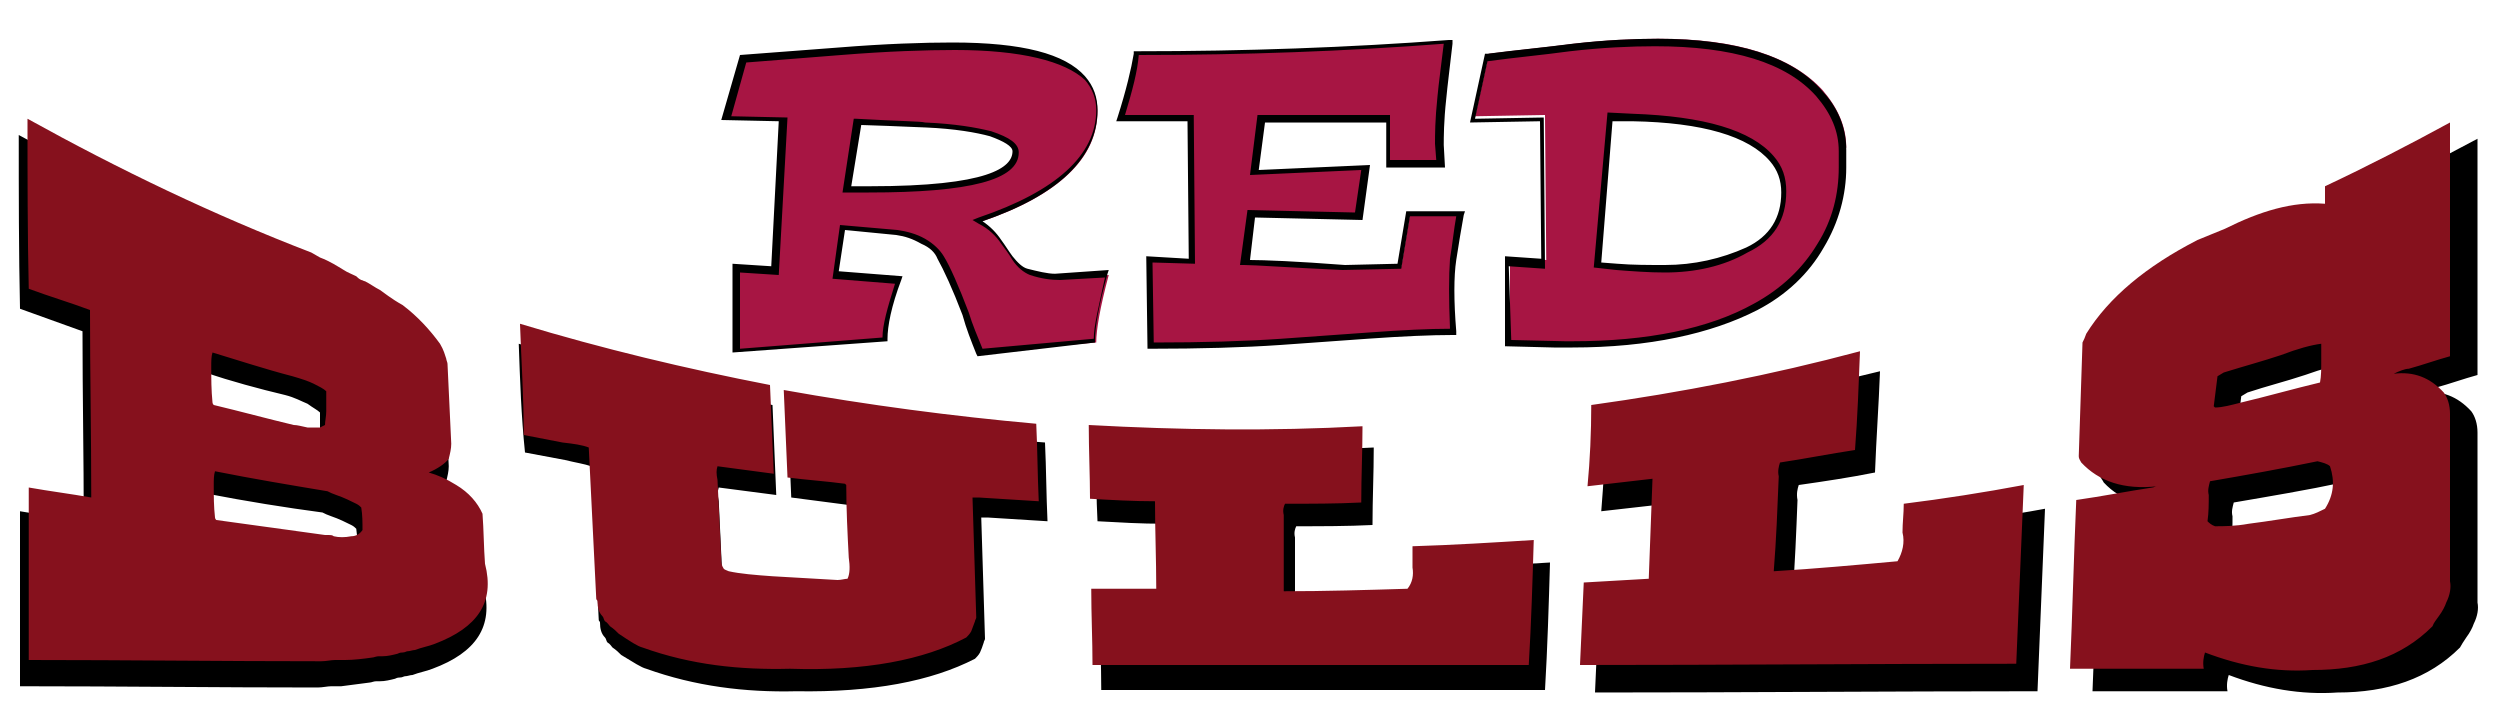
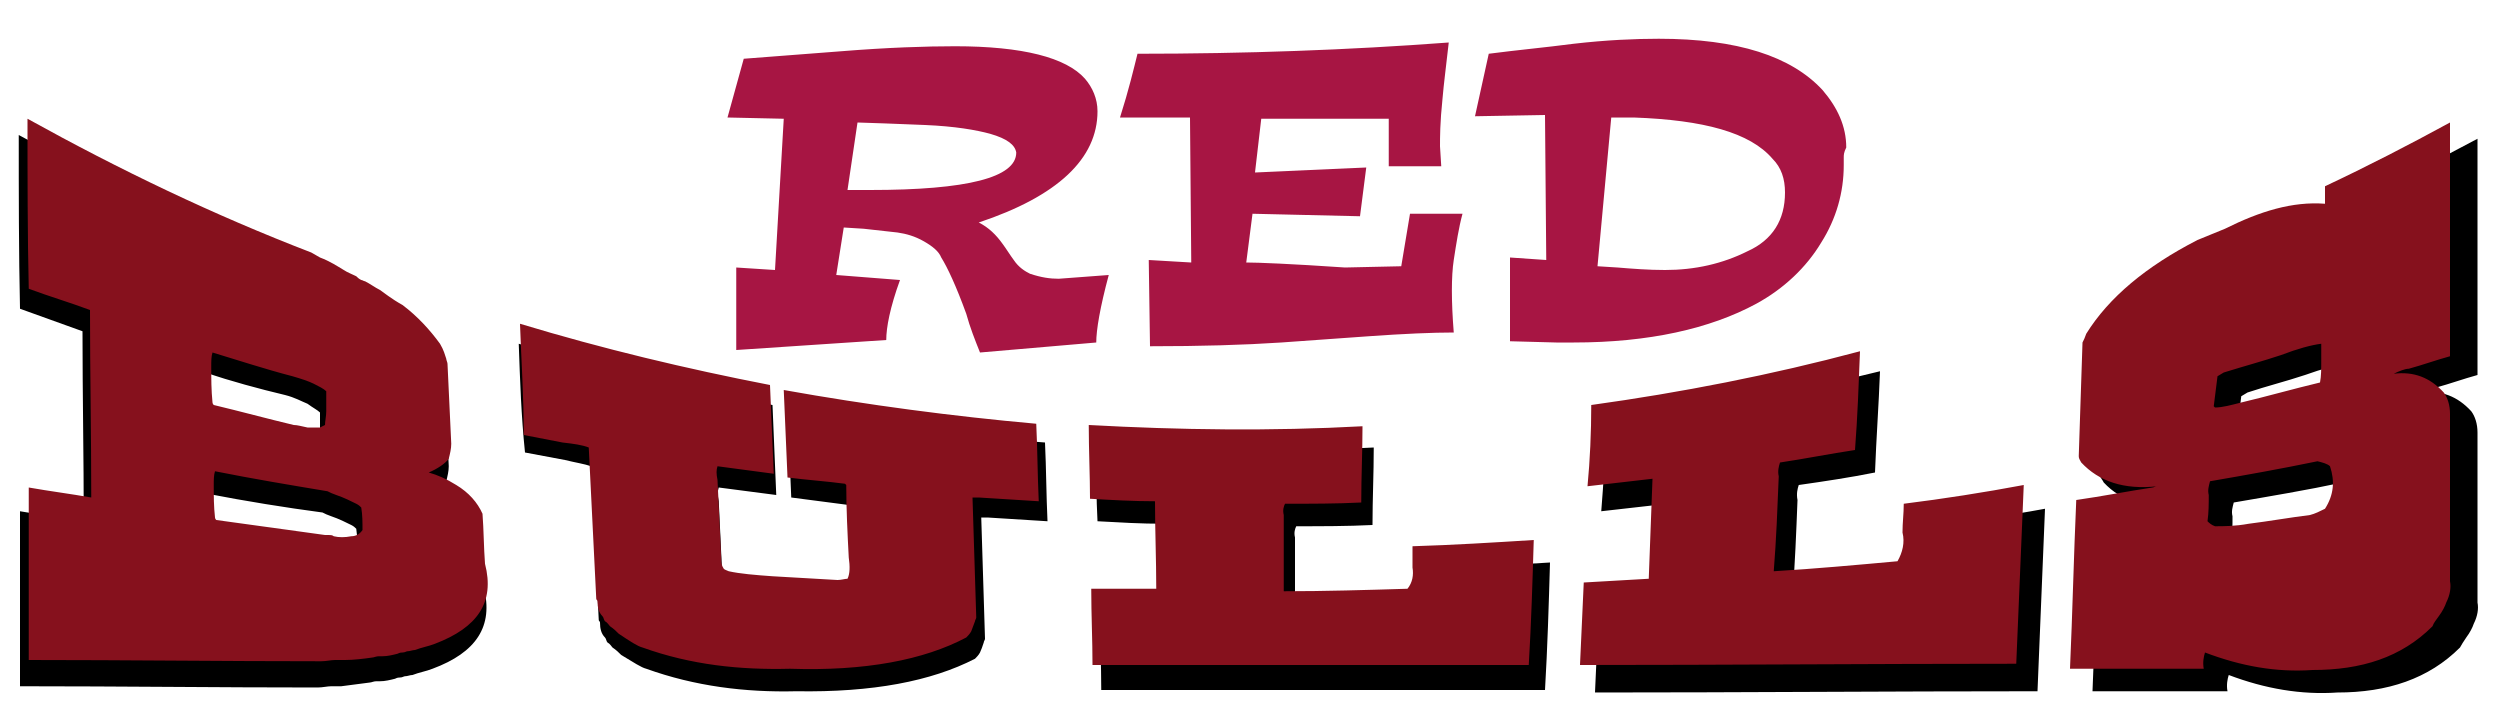
<svg xmlns="http://www.w3.org/2000/svg" version="1.1" id="Layer_1" x="0px" y="0px" width="200px" height="57.3px" viewBox="0 0 200 57.3" enable-background="new 0 0 200 57.3" xml:space="preserve">
  <path id="color3" d="M1.5,10.8c7.5,4.1,15.2,7.8,23,10.9c0.2,0.1,0.5,0.3,0.7,0.4c0.8,0.3,1.4,0.7,2,1c0.3,0.2,0.7,0.3,1,0.5  c0.1,0.1,0.2,0.2,0.4,0.3c0.1,0,0.2,0.1,0.3,0.1c0.4,0.3,0.8,0.5,1.2,0.7c0.3,0.2,0.9,0.7,1.8,1.3c1.2,1,2.2,2,3.1,3.2  c0.3,0.5,0.4,0.9,0.5,1.2c0,0.1,0.1,0.3,0.1,0.4c0.1,2.2,0.2,4.4,0.3,6.5c0,0.4-0.1,0.8-0.2,1.2c-0.3,0.4-0.9,0.8-1.6,1.1  c0.7,0.2,1.4,0.6,2.2,1c1,0.6,1.7,1.4,2.2,2.3c0.1,1.4,0.1,2.7,0.2,4.1c0.8,3.1-0.6,5.2-4.1,6.5c-0.5,0.2-1.1,0.3-1.6,0.5  c-0.2,0-0.4,0.1-0.6,0.1c-0.1,0-0.2,0.1-0.4,0.1c-0.1,0-0.2,0-0.4,0.1c-0.4,0.1-0.8,0.2-1.2,0.2c-0.1,0-0.2,0-0.3,0  c-0.2,0-0.4,0.1-0.5,0.1c-0.8,0.1-1.5,0.2-2.3,0.3c-0.3,0-0.5,0-0.8,0c-0.3,0-0.7,0.1-1.1,0.1c-7.9,0-15.8-0.1-23.8-0.1  c0-4.7,0-9.3,0-14c1.7,0.3,3.4,0.5,5.1,0.8c0-5.1-0.1-10.1-0.1-15.2c-1.7-0.6-3.3-1.2-5-1.8C1.5,20.2,1.5,15.5,1.5,10.8z M16.4,29.8  c-0.1,0.3-0.1,0.7-0.1,1.1c0,1,0,1.9,0.1,2.9c0,0.1,0.1,0.2,0.1,0.3c2.2,0.5,4.3,1.1,6.5,1.6c0.3,0,0.7,0.1,1.1,0.2c0.3,0,0.7,0,1,0  c0.2-0.1,0.4-0.2,0.4-0.2c0-0.3,0.1-0.7,0.1-1.1c0-0.5,0-1,0-1.6c-0.2-0.2-0.6-0.4-1-0.7c-0.5-0.2-1-0.5-1.8-0.7  C20.7,31.1,18.5,30.5,16.4,29.8z M16.6,39.5c-0.1,0.3-0.1,0.7-0.1,1.1c0,0.9,0,1.7,0.1,2.6c0,0.1,0.1,0.2,0.1,0.2  c2.9,0.4,5.9,0.8,8.8,1.2c0.1,0,0.2,0,0.3,0c0.2,0,0.3,0,0.5,0.1c0.4,0.1,0.9,0.1,1.4,0c0.4,0,0.7-0.2,0.9-0.5c0-0.6,0-1.2-0.1-1.9  c-0.1-0.1-0.2-0.2-0.4-0.3c-0.4-0.2-1-0.5-1.6-0.7c-0.3-0.1-0.5-0.2-0.7-0.3C22.8,40.6,19.7,40.1,16.6,39.5z M41.5,27.5  c6.7,2,13.5,3.7,20.3,4.9c0.1,2.4,0.2,4.8,0.3,7.2c-1.5-0.2-3.1-0.4-4.6-0.6c-0.1,0.3-0.1,0.6,0,1.1c0.1,2.1,0.2,4.3,0.3,6.4  c0,0.3,0,0.5,0.2,0.8c0.1,0.1,0.2,0.1,0.4,0.2c0.9,0.2,2.1,0.3,3.6,0.4c1.8,0.1,3.5,0.2,5.3,0.3c0.3,0,0.6-0.1,0.8-0.1  c0.2-0.4,0.2-1,0.1-1.7c-0.1-2-0.2-3.9-0.2-5.9c0,0-0.1-0.1-0.1-0.1c-1.5-0.2-3.1-0.4-4.6-0.6c-0.1-2.4-0.2-4.8-0.3-7.1  c6.8,1.3,13.7,2.2,20.6,2.7c0.1,2.1,0.1,4.2,0.2,6.3c-1.6-0.1-3.2-0.2-4.8-0.3c-0.2,0-0.3,0-0.5,0c0.1,3.2,0.2,6.5,0.3,9.7  c0,0.1-0.1,0.2-0.1,0.3c-0.1,0.3-0.2,0.6-0.3,0.8c-0.1,0.2-0.3,0.4-0.4,0.5c-3.5,1.8-8.2,2.7-14.3,2.6c-4.1,0.1-8.1-0.4-12-1.8  c-0.4-0.1-1-0.5-2-1.1c-0.2-0.2-0.4-0.4-0.7-0.6c-0.1-0.1-0.2-0.3-0.4-0.4c-0.1-0.1-0.1-0.3-0.2-0.4c-0.3-0.3-0.4-0.7-0.4-1.2  c0-0.1-0.1-0.1-0.1-0.2c-0.2-4.1-0.4-8.2-0.6-12.3c-0.6-0.2-1.3-0.3-2.1-0.5c-1.1-0.2-2.1-0.4-3.2-0.6  C41.7,33.3,41.6,30.4,41.5,27.5z M87.7,35.7c7.4,0.4,14.8,0.5,22.2,0.1c0,2.1-0.1,4.1-0.1,6.2c-2,0.1-4.1,0.1-6.1,0.1  c-0.1,0.2-0.2,0.5-0.1,0.9c0,2.1,0,4.1,0,6.2c3.4,0,6.7-0.1,10.1-0.2c0.4-0.5,0.5-1.1,0.4-1.7c0-0.6,0-1.2,0-1.8  c3.3-0.1,6.6-0.3,9.9-0.5c-0.1,3.4-0.2,6.8-0.4,10.2c-11.8,0-23.6,0-35.5,0c0-2-0.1-4.1-0.1-6.2c1.7,0,3.5,0,5.2,0  c0-2.4-0.1-4.7-0.1-7.1c-1.8,0-3.5-0.1-5.3-0.2C87.7,39.9,87.7,37.8,87.7,35.7z M128.5,34c7.3-1,14.6-2.5,21.9-4.3  c-0.1,2.7-0.3,5.4-0.4,8.1c-2,0.4-4,0.7-6.1,1c-0.1,0.3-0.2,0.7-0.1,1.2c-0.1,2.6-0.2,5.1-0.4,7.7c3.3-0.2,6.7-0.5,10-0.8  c0.4-0.8,0.6-1.5,0.4-2.3c0-0.8,0.1-1.6,0.1-2.4c3.3-0.5,6.5-0.9,9.7-1.5c-0.2,4.9-0.4,9.7-0.6,14.6c-11.8,0-23.6,0.1-35.4,0.1  c0.1-2.2,0.2-4.4,0.3-6.7c1.7-0.1,3.5-0.2,5.2-0.3c0.1-2.7,0.2-5.4,0.3-8.1c-1.8,0.2-3.5,0.4-5.3,0.6  C128.3,38.5,128.4,36.3,128.5,34z M177.7,20.7c0.7-0.3,1.5-0.6,2.2-0.9c2.8-1.4,5.5-2.2,8.1-2.1c0-0.5,0-1,0-1.4  c3.4-1.6,6.8-3.4,10.2-5.2c0,6.3,0,12.6,0,18.9c-1.1,0.3-2.2,0.7-3.3,1c-0.4,0-0.8,0.2-1.2,0.4c1.6-0.2,2.9,0.3,4,1.5  c0.3,0.4,0.5,1,0.5,1.7c0,4.5,0,9,0,13.6c0.1,0.5,0,1.1-0.3,1.7c-0.1,0.3-0.3,0.7-0.6,1.1c-0.2,0.3-0.4,0.6-0.5,0.8  c-2.5,2.5-5.8,3.6-9.8,3.6c-2.9,0.2-5.8-0.3-8.7-1.4c-0.1,0.3-0.2,0.8-0.1,1.3c-3.6,0-7.2,0-10.8,0c0.2-4.6,0.3-9.1,0.5-13.7  c2.1-0.3,4.2-0.7,6.2-1c0.1,0,0.2-0.1,0.4-0.1c-2.7,0.3-4.8-0.4-6.2-1.9c-0.1-0.2-0.2-0.3-0.3-0.5c0.1-3.1,0.2-6.2,0.3-9.3  c0.1-0.2,0.2-0.4,0.3-0.7C170.5,25.3,173.6,22.8,177.7,20.7z M178.7,40.2c-0.1,0.4-0.2,0.7-0.1,1.1c0,0.7,0,1.4-0.1,2.2  c0.1,0.1,0.3,0.3,0.6,0.4c0.7,0,1.6,0,2.7-0.2c1.7-0.2,3.3-0.5,4.9-0.7c0.4-0.1,0.8-0.3,1.3-0.5c0.7-1.1,0.8-2.2,0.4-3.5  c-0.2-0.2-0.6-0.3-1-0.4C184.6,39.2,181.6,39.7,178.7,40.2z M179.6,31.1c-0.2,0.1-0.5,0.3-0.7,0.4c-0.1,0.9-0.1,1.8-0.2,2.7  c0.1,0.1,0.1,0.2,0.2,0.3c0.7,0,1.4-0.2,2.3-0.4c2.2-0.5,4.3-1.1,6.5-1.7c0.1-0.6,0.2-1.3,0.1-2c0-0.5,0-1,0-1.4  c-0.1,0-0.1-0.1-0.2-0.1c-0.9,0.1-2,0.4-3.5,0.9C182.7,30.2,181.2,30.7,179.6,31.1z M178.8,34.8l-0.3-0.5l0.2-2.9l0.8-0.5  c1.6-0.5,3.1-0.9,4.7-1.4c1.5-0.5,2.6-0.8,3.5-0.9l0.1,0l0.4,0.2l0,1.6c0,0.8,0,1.5-0.1,2.1l0,0.1l-0.1,0c-2.2,0.6-4.4,1.2-6.5,1.7  c-0.9,0.3-1.7,0.4-2.4,0.4L178.8,34.8L178.8,34.8z M179,34.2l0.1,0.1c0.6,0,1.3-0.2,2.1-0.4c2.1-0.5,4.2-1.1,6.4-1.7  c0.1-0.5,0.1-1.1,0.1-1.8l0-1.3c-0.8,0.1-1.9,0.4-3.3,0.9c-1.5,0.5-3.1,0.9-4.6,1.4l-0.5,0.3L179,34.2L179,34.2z" />
  <path id="color2" fill="#86111D" d="M2.2,9.5c7.4,4.1,14.9,7.7,22.7,10.7c0.2,0.1,0.5,0.3,0.7,0.4c0.8,0.3,1.4,0.7,1.9,1  c0.3,0.2,0.6,0.3,1,0.5c0.1,0.1,0.2,0.2,0.4,0.3c0.1,0,0.2,0.1,0.3,0.1c0.4,0.2,0.8,0.5,1.2,0.7c0.3,0.2,0.9,0.7,1.8,1.2  c1.2,0.9,2.2,2,3,3.1c0.3,0.5,0.4,0.9,0.5,1.2c0,0.1,0.1,0.3,0.1,0.4c0.1,2.1,0.2,4.3,0.3,6.4c0,0.4-0.1,0.8-0.2,1.2  c-0.3,0.4-0.9,0.8-1.6,1.1c0.7,0.2,1.4,0.5,2.2,1c1,0.6,1.7,1.4,2.1,2.3c0.1,1.3,0.1,2.7,0.2,4c0.8,3.1-0.6,5.1-4,6.4  c-0.5,0.2-1.1,0.3-1.6,0.5c-0.2,0-0.4,0.1-0.6,0.1c-0.1,0-0.2,0.1-0.4,0.1c-0.1,0-0.2,0-0.4,0.1c-0.4,0.1-0.8,0.2-1.2,0.2  c-0.1,0-0.2,0-0.3,0c-0.2,0-0.4,0.1-0.5,0.1c-0.7,0.1-1.5,0.2-2.2,0.2c-0.3,0-0.5,0-0.8,0c-0.3,0-0.7,0.1-1.1,0.1  c-7.8,0-15.6-0.1-23.4-0.1c0-4.6,0-9.2,0-13.8c1.7,0.3,3.3,0.5,5,0.8c0-5-0.1-10-0.1-15c-1.6-0.6-3.3-1.1-4.9-1.7  C2.2,18.8,2.2,14.1,2.2,9.5z M17,28.2c-0.1,0.3-0.1,0.7-0.1,1.1c0,1,0,1.9,0.1,2.9c0,0.1,0.1,0.2,0.1,0.2c2.1,0.5,4.3,1.1,6.4,1.6  c0.3,0,0.6,0.1,1.1,0.2c0.3,0,0.6,0,1,0c0.2-0.1,0.4-0.2,0.4-0.2c0-0.3,0.1-0.7,0.1-1.1c0-0.5,0-1,0-1.6c-0.2-0.2-0.6-0.4-1-0.6  c-0.4-0.2-1-0.4-1.7-0.6C21.1,29.5,19,28.8,17,28.2z M17.2,37.7c-0.1,0.3-0.1,0.7-0.1,1.1c0,0.9,0,1.7,0.1,2.6  c0,0.1,0.1,0.2,0.1,0.2c2.9,0.4,5.8,0.8,8.7,1.2c0.1,0,0.2,0,0.3,0c0.1,0,0.3,0,0.4,0.1c0.4,0.1,0.9,0.1,1.4,0  c0.4,0,0.7-0.2,0.9-0.5c0-0.6,0-1.2-0.1-1.8c-0.1-0.1-0.2-0.2-0.4-0.3c-0.4-0.2-1-0.5-1.6-0.7c-0.3-0.1-0.5-0.2-0.7-0.3  C23.2,38.8,20.2,38.3,17.2,37.7z M41.6,25.9c6.6,2,13.3,3.6,20,4.9c0.1,2.4,0.2,4.7,0.3,7.1c-1.5-0.2-3-0.4-4.5-0.6  c-0.1,0.3-0.1,0.6,0,1.1c0.1,2.1,0.2,4.2,0.3,6.3c0,0.3,0,0.5,0.2,0.8c0.1,0.1,0.2,0.1,0.4,0.2c0.9,0.2,2.1,0.3,3.5,0.4  c1.7,0.1,3.5,0.2,5.2,0.3c0.3,0,0.6-0.1,0.8-0.1c0.2-0.4,0.2-1,0.1-1.7c-0.1-1.9-0.2-3.9-0.2-5.8c0,0-0.1-0.1-0.1-0.1  c-1.5-0.2-3-0.3-4.6-0.5c-0.1-2.3-0.2-4.7-0.3-7c6.7,1.2,13.5,2.1,20.2,2.7c0.1,2.1,0.1,4.1,0.2,6.2c-1.6-0.1-3.2-0.2-4.8-0.3  c-0.2,0-0.3,0-0.5,0c0.1,3.2,0.2,6.4,0.3,9.6c0,0.1-0.1,0.2-0.1,0.3c-0.1,0.3-0.2,0.5-0.3,0.8c-0.1,0.2-0.3,0.4-0.4,0.5  c-3.4,1.8-8.1,2.7-14.1,2.5c-4,0.1-7.9-0.3-11.8-1.7c-0.4-0.1-1-0.5-1.9-1.1c-0.2-0.2-0.4-0.4-0.7-0.6c-0.1-0.1-0.2-0.3-0.4-0.4  c-0.1-0.1-0.1-0.3-0.2-0.4c-0.3-0.3-0.4-0.7-0.4-1.2c0-0.1-0.1-0.1-0.1-0.2c-0.2-4-0.4-8.1-0.6-12.1c-0.5-0.2-1.2-0.3-2.1-0.4  c-1-0.2-2.1-0.4-3.1-0.6C41.9,31.7,41.7,28.8,41.6,25.9z M87.1,34c7.3,0.4,14.6,0.5,21.9,0.1c0,2-0.1,4-0.1,6.1  c-2,0.1-4,0.1-6.1,0.1c-0.1,0.2-0.2,0.5-0.1,0.9c0,2,0,4,0,6.1c3.3,0,6.6-0.1,9.9-0.2c0.4-0.5,0.5-1.1,0.4-1.7c0-0.6,0-1.2,0-1.7  c3.3-0.1,6.5-0.3,9.7-0.5c-0.1,3.3-0.2,6.7-0.4,10c-11.6,0-23.3,0-34.9,0c0-2-0.1-4-0.1-6.1c1.7,0,3.4,0,5.2,0c0-2.3-0.1-4.7-0.1-7  c-1.7,0-3.5-0.1-5.2-0.2C87.2,38.1,87.1,36,87.1,34z M127.3,32.4c7.2-1,14.4-2.4,21.5-4.3c-0.1,2.6-0.2,5.3-0.4,7.9  c-2,0.3-4,0.7-6,1c-0.1,0.3-0.2,0.7-0.1,1.1c-0.1,2.5-0.2,5.1-0.4,7.6c3.3-0.2,6.6-0.5,9.9-0.8c0.4-0.7,0.6-1.5,0.4-2.3  c0-0.8,0.1-1.5,0.1-2.3c3.2-0.4,6.4-0.9,9.6-1.5c-0.2,4.8-0.4,9.6-0.6,14.3c-11.6,0-23.3,0.1-34.9,0.1c0.1-2.2,0.2-4.4,0.3-6.6  c1.7-0.1,3.4-0.2,5.2-0.3c0.1-2.7,0.2-5.3,0.3-8c-1.7,0.2-3.5,0.4-5.2,0.6C127.2,36.8,127.3,34.6,127.3,32.4z M175.8,19.2  c0.7-0.3,1.5-0.6,2.2-0.9c2.8-1.4,5.4-2.2,8-2c0-0.5,0-1,0-1.4c3.4-1.6,6.7-3.3,10-5.1c0,6.2,0,12.4,0,18.7c-1.1,0.3-2.2,0.7-3.3,1  c-0.3,0-0.8,0.2-1.2,0.4c1.6-0.2,2.9,0.3,4,1.5c0.3,0.4,0.5,1,0.5,1.7c0,4.5,0,8.9,0,13.4c0.1,0.5,0,1.1-0.3,1.7  c-0.1,0.3-0.3,0.7-0.6,1.1c-0.2,0.3-0.4,0.5-0.5,0.8c-2.5,2.5-5.7,3.5-9.6,3.5c-2.9,0.2-5.7-0.3-8.6-1.4c-0.1,0.3-0.2,0.8-0.1,1.3  c-3.6,0-7.1,0-10.7,0c0.2-4.5,0.3-9,0.5-13.5c2.1-0.3,4.1-0.7,6.1-1c0.1,0,0.2-0.1,0.4-0.1c-2.7,0.3-4.7-0.4-6.1-1.9  c-0.1-0.2-0.2-0.3-0.2-0.5c0.1-3,0.2-6.1,0.3-9.1c0.1-0.2,0.2-0.4,0.3-0.7C168.7,23.8,171.7,21.3,175.8,19.2z M176.8,38.5  c-0.1,0.4-0.2,0.7-0.1,1.1c0,0.7,0,1.4-0.1,2.1c0.1,0.1,0.3,0.3,0.6,0.4c0.7,0,1.6,0,2.7-0.2c1.6-0.2,3.3-0.5,4.9-0.7  c0.4-0.1,0.8-0.3,1.2-0.5c0.7-1.1,0.8-2.2,0.4-3.4c-0.2-0.2-0.6-0.3-1-0.4C182.5,37.5,179.7,38,176.8,38.5z M177.7,29.5  c-0.2,0.1-0.5,0.3-0.7,0.4c-0.1,0.9-0.1,1.8-0.2,2.7c0.1,0.1,0.1,0.2,0.2,0.3c0.6,0,1.4-0.2,2.3-0.4c2.1-0.5,4.3-1.1,6.4-1.7  c0.1-0.6,0.2-1.2,0.1-2c0-0.5,0-1,0-1.4c-0.1,0-0.1-0.1-0.2-0.1c-0.9,0.1-2,0.4-3.4,0.9C180.7,28.6,179.2,29.1,177.7,29.5z   M176.9,33.1l-0.3-0.5l0.2-2.9l0.8-0.5c1.6-0.5,3.1-0.9,4.6-1.4c1.5-0.5,2.6-0.8,3.4-0.9l0.1,0l0.4,0.2l0,1.6c0,0.8,0,1.5-0.1,2.1  l0,0.1l-0.1,0c-2.2,0.6-4.3,1.2-6.4,1.7c-0.9,0.3-1.7,0.4-2.3,0.4L176.9,33.1L176.9,33.1z M177.1,32.5l0.1,0.1  c0.6,0,1.3-0.2,2.1-0.4c2.1-0.5,4.2-1.1,6.3-1.6c0.1-0.5,0.1-1.1,0.1-1.8l0-1.3c-0.8,0.1-1.9,0.4-3.2,0.9c-1.5,0.5-3,0.9-4.6,1.4  l-0.5,0.3L177.1,32.5L177.1,32.5z" />
  <path id="color1" fill="#A71543" d="M87.7,27.4l-9.3,0.8c-0.4-1-0.8-2-1.1-3.1c-0.8-2.2-1.5-3.7-2-4.5c-0.2-0.5-0.7-0.9-1.4-1.3  c-0.7-0.4-1.4-0.6-2.1-0.7l-2.7-0.3l-1.6-0.1L66.9,22l5.1,0.4c-0.8,2.2-1.1,3.8-1.1,4.8L58.9,28v-6.6l3.1,0.2l0.7-12.1l-4.5-0.1  l1.3-4.7l7.8-0.6c3.7-0.3,6.8-0.4,9.1-0.4c5.4,0,8.9,0.9,10.4,2.6c0.6,0.7,1,1.6,1,2.6c0,3.8-3.2,6.8-9.5,8.9c0.8,0.4,1.4,1,1.9,1.7  c0.3,0.4,0.6,0.9,0.9,1.3c0.4,0.6,0.9,0.9,1.3,1.1c0.9,0.3,1.6,0.4,2.3,0.4l4-0.3C88,24.6,87.7,26.4,87.7,27.4z M79.2,10.7  c-1.1-0.3-2.8-0.6-5.2-0.7c-0.3,0-2.1-0.1-5.4-0.2l-0.8,5.4h1.8c7.8,0,11.7-1,11.7-3C81.2,11.6,80.6,11.1,79.2,10.7z M116.3,20.8  c-0.2,1.3-0.2,3.3,0,5.8c-1.7,0-4,0.1-6.8,0.3l-7,0.5c-3,0.2-6.5,0.3-10.5,0.3l-0.1-6.9l3.4,0.2L95.2,9.4h-5.6  c0.7-2.2,1.1-3.9,1.4-5.1c8.6,0,16.9-0.3,24.9-0.9c-0.2,1.8-0.4,3.3-0.5,4.5c-0.2,1.9-0.2,3.1-0.2,3.8l0.1,1.6h-4.2V9.5h-10.2  l-0.5,4.3l8.9-0.4l-0.5,3.9l-8.6-0.2L99.7,21c0.9,0,3.5,0.1,7.9,0.4l4.5-0.1l0.7-4.2h4.2C116.7,18.2,116.5,19.5,116.3,20.8z   M147.5,12.6l0,0.3v0.3c0,2.2-0.6,4.3-1.8,6.2c-1.2,2-3,3.7-5.2,4.9c-3.7,2-8.6,3.1-14.6,3.1h-0.6l-0.8,0l-3.7-0.1v-6.7l2.9,0.2  l-0.1-11.6l-5.6,0.1l1.1-5c2.3-0.3,4.5-0.5,6.8-0.8c2.6-0.3,4.9-0.4,6.8-0.4c6.3,0,10.6,1.4,13.1,4.1c1.2,1.4,1.9,2.9,1.9,4.6  C147.5,12.2,147.5,12.4,147.5,12.6z M141.8,12.7c-1.8-2.1-5.5-3.1-11.1-3.3l-1.8,0l-1.1,11.9l1.6,0.1c1.2,0.1,2.5,0.2,3.8,0.2  c2.4,0,4.6-0.5,6.6-1.5c2-0.9,3-2.5,3-4.7C142.8,14.3,142.5,13.4,141.8,12.7z" />
-   <path id="outline" d="M78.2,28.5l-0.1-0.2c-0.4-1-0.8-2-1.1-3.1c-0.8-2.1-1.5-3.6-2-4.5c-0.2-0.5-0.6-0.9-1.3-1.2  c-0.7-0.4-1.3-0.6-2-0.7l-4.1-0.4l-0.5,3.3l5.1,0.4l-0.1,0.3c-0.8,2.1-1.1,3.7-1.1,4.7v0.2l-12.4,0.9v-7.1l3.1,0.2l0.6-11.6  l-4.6-0.1l1.5-5.2l7.9-0.6c3.7-0.3,6.8-0.4,9.1-0.4c5.6,0,9,0.9,10.6,2.7c0.7,0.8,1,1.7,1,2.7c0,3.8-3.1,6.8-9.2,8.9  c0.6,0.4,1.1,0.9,1.5,1.5c0.3,0.4,0.6,0.9,0.9,1.3c0.4,0.5,0.8,0.9,1.2,1c0.8,0.2,1.6,0.4,2.2,0.4l4.3-0.3l-0.1,0.3  c-0.7,2.5-1,4.3-1,5.3v0.2L78.2,28.5L78.2,28.5z M67.2,18l4.6,0.4c0.7,0.1,1.5,0.3,2.2,0.7c0.7,0.4,1.2,0.9,1.5,1.4  c0.5,0.8,1.2,2.4,2,4.5c0.3,1,0.7,1.9,1.1,2.9l8.9-0.8c0-1,0.4-2.6,0.9-4.9l-3.6,0.2c0,0,0,0,0,0c-0.7,0-1.5-0.1-2.4-0.4  c-0.5-0.2-1-0.6-1.4-1.2c-0.3-0.5-0.6-0.9-0.9-1.3c-0.4-0.6-1-1.2-1.8-1.6l-0.5-0.3l0.5-0.2c6.2-2.1,9.4-5,9.4-8.6  c0-0.9-0.3-1.7-0.9-2.4C85.2,4.9,81.7,4,76.4,4c-2.3,0-5.4,0.1-9.1,0.4L59.7,5l-1.2,4.3l4.5,0.1l-0.7,12.6l-3.1-0.2v6.1L70.6,27  c0-1,0.4-2.4,1-4.3l-5-0.4L67.2,18L67.2,18z M69.5,15.4h-2.1l0.9-5.9l0.2,0C72,9.7,73.7,9.7,74,9.8c2.4,0.1,4.1,0.4,5.3,0.7  c1.5,0.5,2.2,1,2.2,1.7C81.5,14.4,77.6,15.4,69.5,15.4L69.5,15.4z M68.1,14.9h1.5c9.5,0,11.4-1.5,11.4-2.8c0-0.4-0.7-0.8-1.8-1.2  c-1.1-0.3-2.8-0.6-5.1-0.7c-0.3,0-2-0.1-5.2-0.2L68.1,14.9L68.1,14.9z M92,27.9h-0.2l-0.1-7.4l3.4,0.2L95,9.7h-5.7l0.1-0.3  c0.7-2.2,1.1-3.9,1.3-5.1l0-0.2H91c8.6,0,16.9-0.3,24.9-0.9l0.3,0l0,0.3c-0.2,1.8-0.4,3.3-0.5,4.4c-0.2,1.8-0.2,3.1-0.2,3.7l0.1,1.8  h-4.7V9.8h-9.7l-0.5,3.8l8.9-0.4l-0.6,4.4l-8.6-0.2l-0.4,3.4c1.1,0,3.7,0.1,7.6,0.4l4.2-0.1l0.7-4.2h4.7l-0.1,0.3  c-0.2,1.1-0.4,2.3-0.6,3.6c-0.2,1.3-0.2,3.3,0,5.7l0,0.3h-0.3c-1.7,0-4,0.1-6.8,0.3l-7,0.5C99.5,27.8,96,27.9,92,27.9L92,27.9z   M92.2,21l0.1,6.4c3.9,0,7.3-0.1,10.2-0.3l7-0.5c2.7-0.2,4.9-0.3,6.5-0.3c-0.1-2.4-0.1-4.2,0-5.6c0.2-1.2,0.3-2.3,0.5-3.4h-3.7  l-0.7,4.2l-4.7,0.1c-4.4-0.2-7-0.4-7.9-0.4l-0.3,0l0.6-4.4l8.6,0.2l0.5-3.4l-8.9,0.4l0.6-4.8h10.6v3.6h3.7l-0.1-1.3  c0-0.7,0-1.9,0.2-3.8c0.1-1.1,0.3-2.5,0.5-4.2c-7.8,0.6-16,0.9-24.4,0.9C91,5.7,90.6,7.2,90,9.2h5.5l0.1,11.9L92.2,21L92.2,21z   M125.8,27.8l-1.5,0l-3.9-0.1v-7.2l2.9,0.2l-0.1-11l-5.6,0.1l1.2-5.5l0.2,0c2.3-0.3,4.5-0.5,6.8-0.8c2.6-0.3,4.9-0.4,6.8-0.4  c6.3,0,10.8,1.4,13.2,4.2c1.3,1.4,1.9,3,1.9,4.7c0,0.2,0,0.4,0,0.7l0,0.4l0,0.3c0,2.2-0.6,4.4-1.8,6.4c-1.2,2.1-3,3.8-5.3,5  C136.9,26.7,131.9,27.8,125.8,27.8L125.8,27.8z M120.9,27.2l4.3,0.1h0.6c6,0,10.9-1,14.5-3c2.2-1.2,3.9-2.8,5.1-4.8  c1.2-1.9,1.7-4,1.7-6.1l0-0.7c0-0.2,0-0.4,0-0.6c0-1.6-0.6-3-1.8-4.4c-2.4-2.7-6.7-4-12.9-4c-1.9,0-4.2,0.1-6.8,0.4  c-2.2,0.3-4.4,0.5-6.6,0.8l-1,4.6l5.5-0.1l0.1,12.1l-2.9-0.2L120.9,27.2L120.9,27.2z M133.2,21.8c-1.3,0-2.6-0.1-3.9-0.2l-1.8-0.2  l1.1-12.4l2,0.1c5.7,0.2,9.5,1.3,11.3,3.4c0.7,0.8,1,1.7,1,2.8c0,2.3-1,3.9-3.1,4.9C137.9,21.3,135.6,21.8,133.2,21.8L133.2,21.8z   M128.1,21l1.3,0.1c1.2,0.1,2.5,0.1,3.8,0.1c2.3,0,4.5-0.5,6.5-1.4c1.9-0.9,2.8-2.4,2.8-4.4c0-1-0.3-1.8-0.9-2.5  c-1.7-2-5.4-3.1-11-3.2l-1.6,0L128.1,21L128.1,21z" />
</svg>